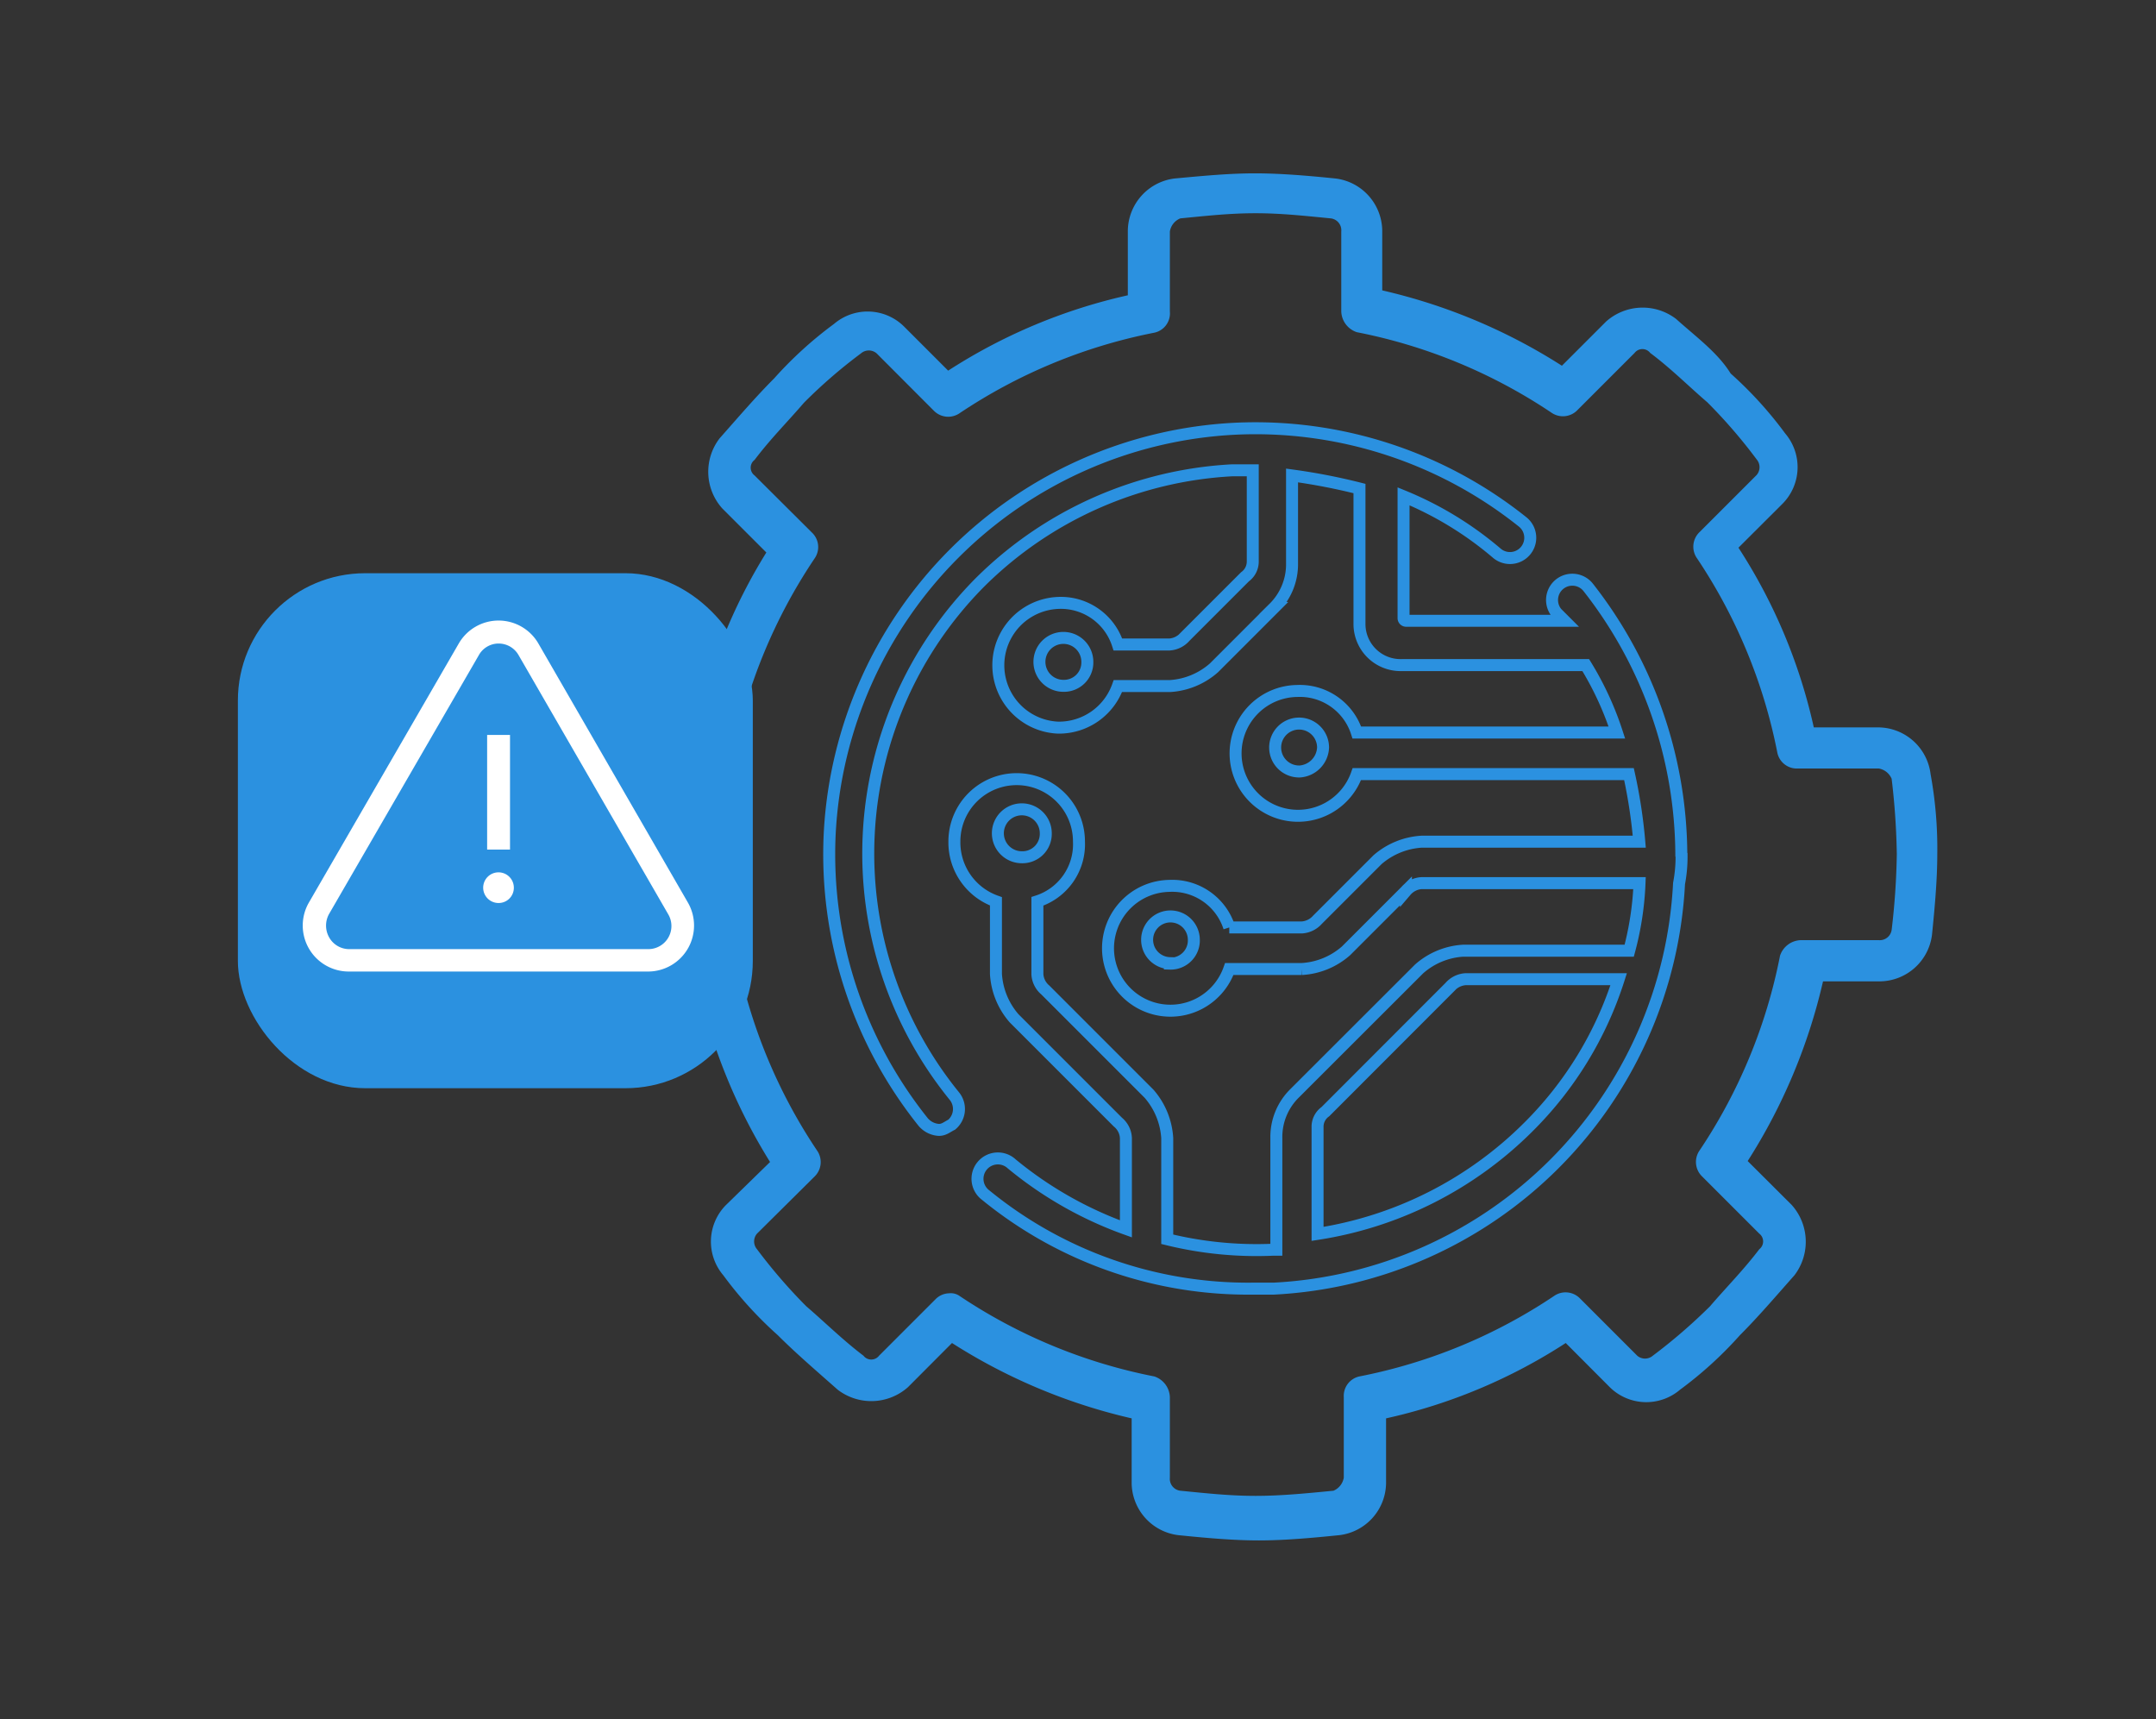
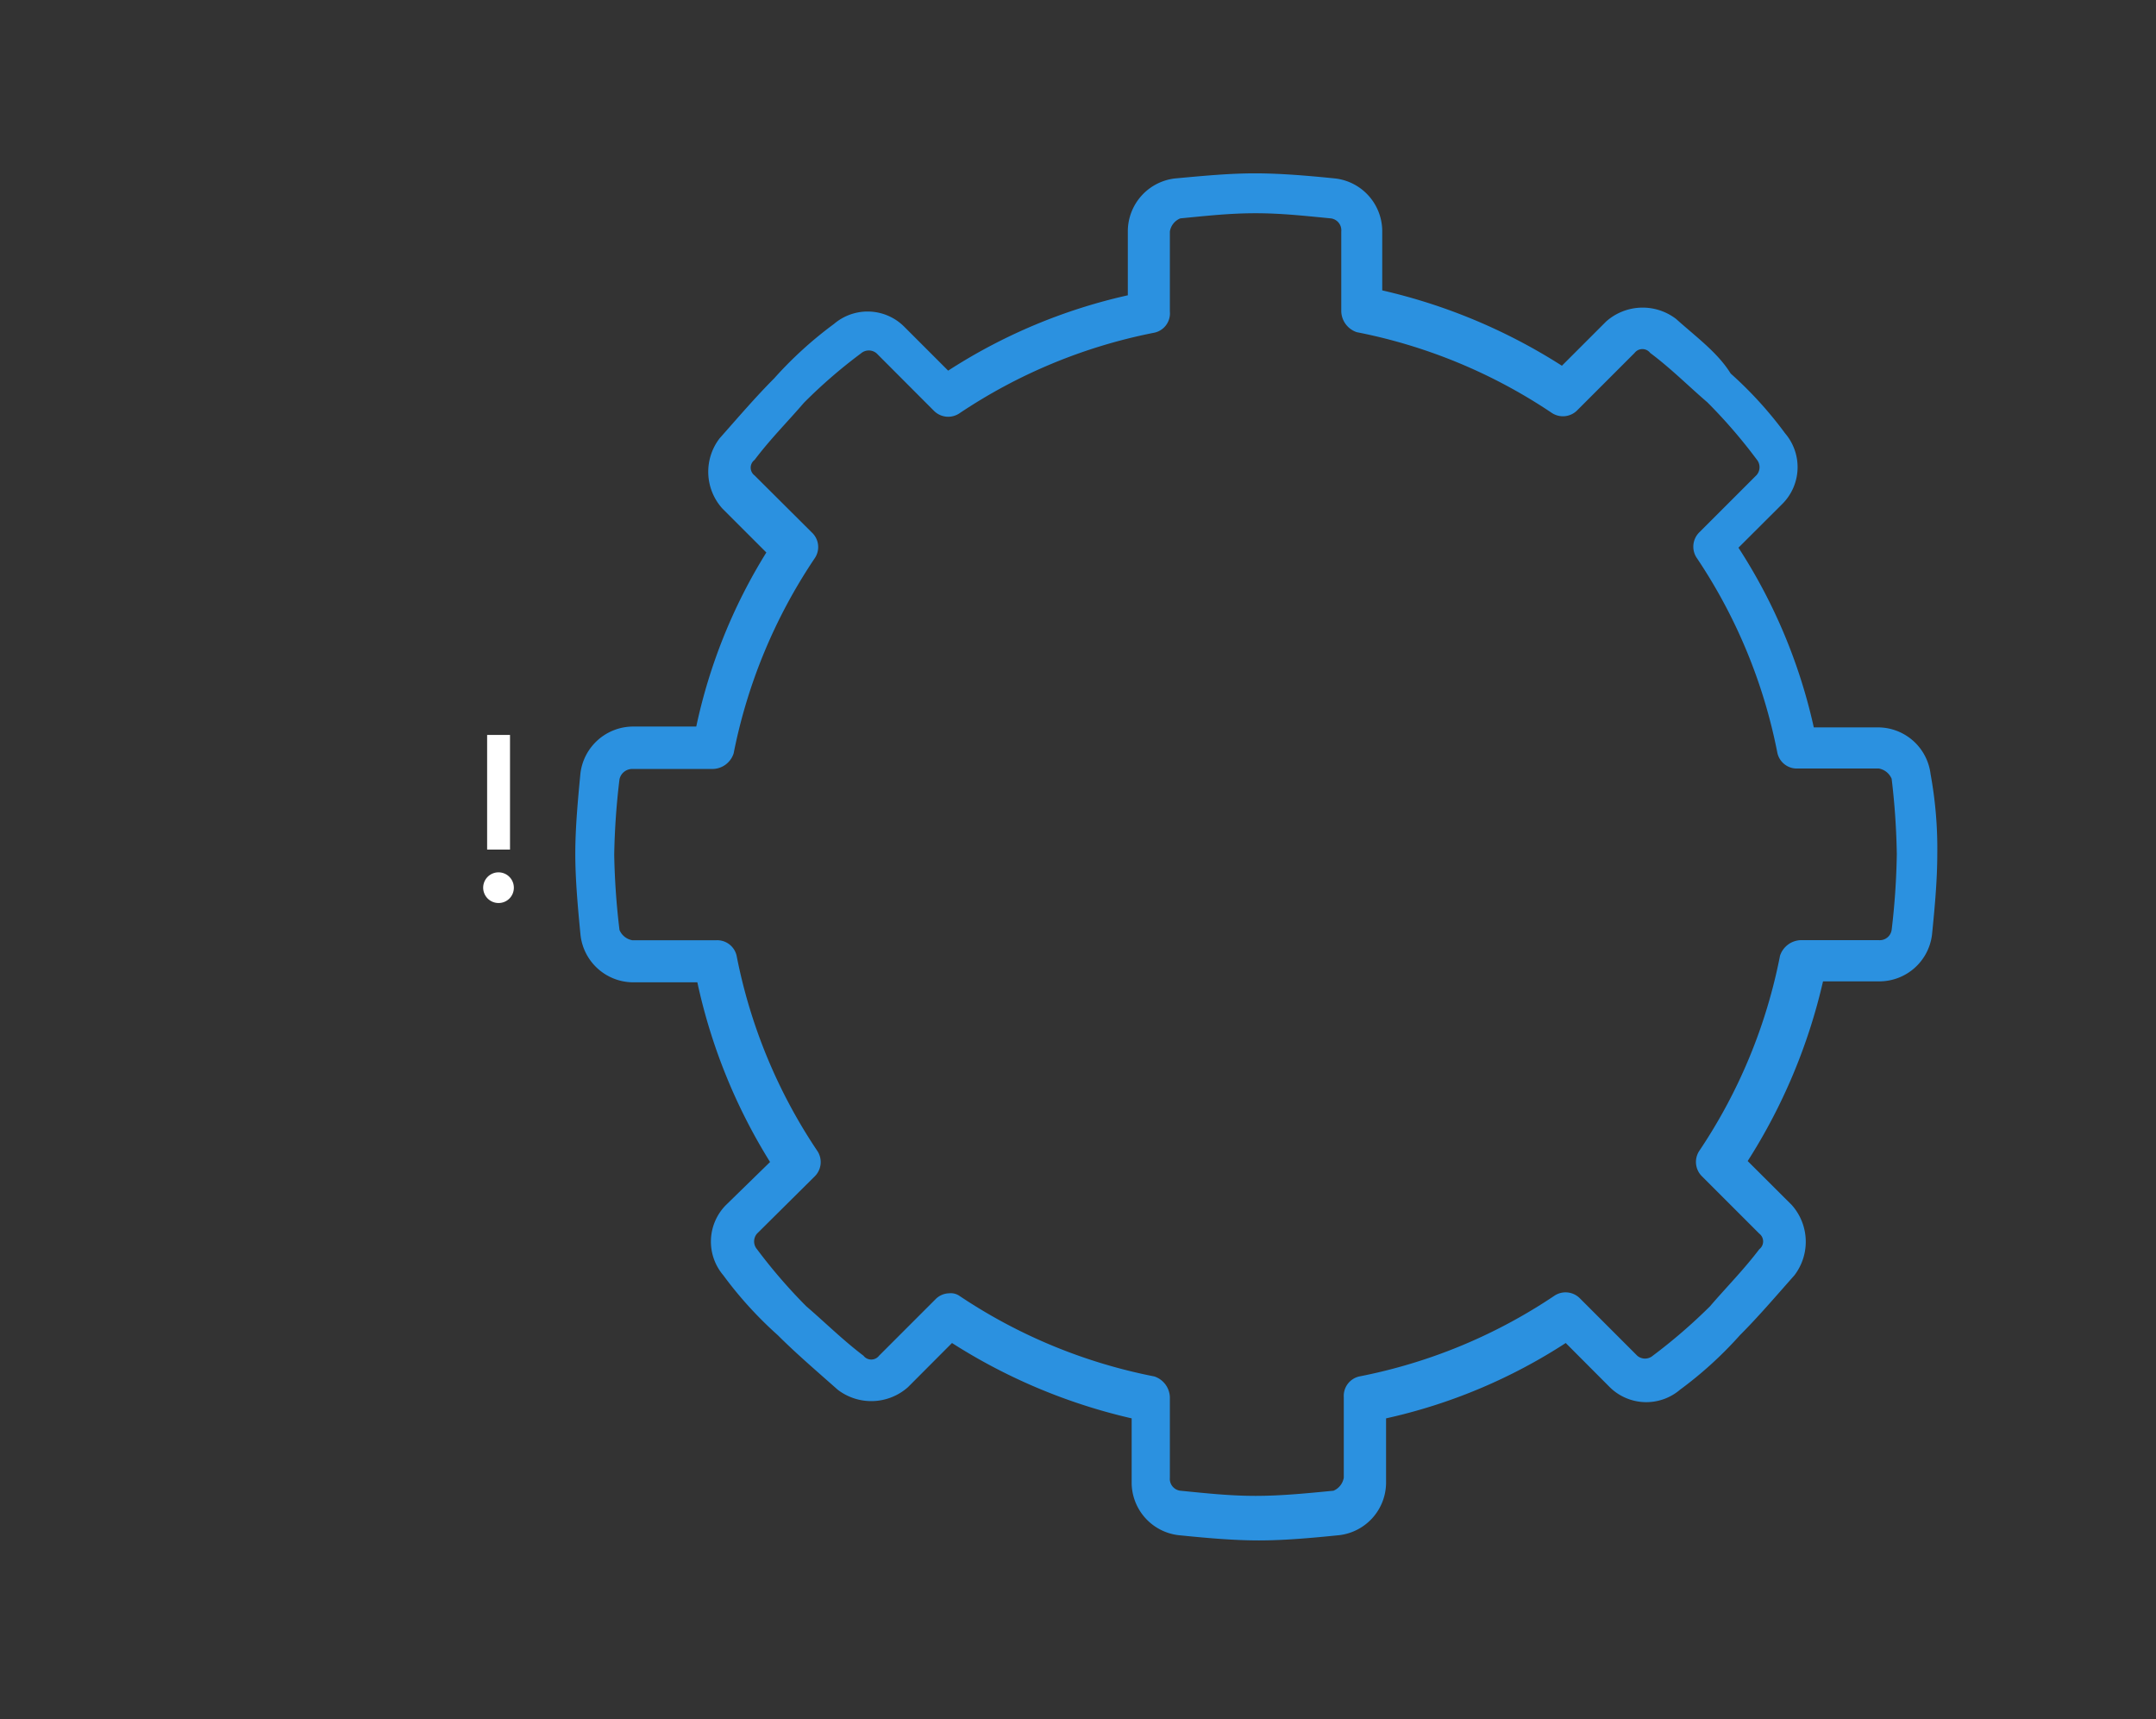
<svg xmlns="http://www.w3.org/2000/svg" viewBox="0 0 180 143.5">
  <rect x="0" y="0" width="180" height="143.5" fill="#333333" stroke="none" />
  <defs>
    <style>.cls-1{fill:none;stroke:#2b91e0;stroke-linecap:round;stroke-miterlimit:10;}.cls-2{fill:#2b91e0;}.cls-3{fill:#fff;}</style>
  </defs>
  <title>AIOps-Bot-Alert-IconArtboard 3</title>
  <g id="Layer_3" data-name="Layer 3">
    <g id="Layer_3-2" data-name="Layer 3">
-       <path class="cls-1" d="M140.37,71.34A36.36,36.36,0,0,0,132.57,49a1.69,1.69,0,0,0-2.6,2.17l.65.65H117.4a.22.22,0,0,1-.22-.22V41.43a28.82,28.82,0,0,1,7.8,4.76,1.69,1.69,0,1,0,2.17-2.6,35.74,35.74,0,0,0-24.06-7.8A35.68,35.68,0,0,0,69.27,69.61a35.75,35.75,0,0,0,7.81,24.06,1.87,1.87,0,0,0,1.3.65c.43,0,.65-.22,1.08-.44a1.71,1.71,0,0,0,.22-2.38,32.12,32.12,0,0,1,2.17-42.92,32.29,32.29,0,0,1,21-9.32h1.74v7.58a1.57,1.57,0,0,1-.65,1.31l-5,5a1.89,1.89,0,0,1-1.3.65H93.33a5,5,0,0,0-5-3.47,5.21,5.21,0,0,0,0,10.41,5.22,5.22,0,0,0,5-3.47h4.34a6.11,6.11,0,0,0,3.68-1.52l5-5a5.12,5.12,0,0,0,1.52-3.69V39.69a50.79,50.79,0,0,1,5.63,1.09V52.05A3.43,3.43,0,0,0,117,55.52h15.39a26.16,26.16,0,0,1,2.6,5.63H113.28a5,5,0,0,0-5-3.47,5.21,5.21,0,1,0,5,6.94H136a43,43,0,0,1,.86,5.64H118.7A6.19,6.19,0,0,0,115,71.77l-5,5a1.91,1.91,0,0,1-1.31.65h-6.06a5,5,0,0,0-5-3.47,5.21,5.21,0,1,0,5,6.94h6.06a6.12,6.12,0,0,0,3.69-1.52l5-5a1.87,1.87,0,0,1,1.3-.65h18.2a25.6,25.6,0,0,1-.86,5.64H122.16a6.11,6.11,0,0,0-3.68,1.52l-10.41,10.4A5.11,5.11,0,0,0,106.56,95v9.32h-.22a31.27,31.27,0,0,1-8.89-.87V95a6.21,6.21,0,0,0-1.51-3.69l-8.67-8.67a1.86,1.86,0,0,1-.66-1.3V75.24a5,5,0,0,0,3.47-5,5.2,5.2,0,1,0-10.4,0,5.22,5.22,0,0,0,3.47,5v6.07A6.21,6.21,0,0,0,84.66,85l8.67,8.67A1.83,1.83,0,0,1,94,95v7.58a31.94,31.94,0,0,1-9.53-5.42,1.7,1.7,0,1,0-2.17,2.61,34.63,34.63,0,0,0,22.33,7.8h1.73a35.7,35.7,0,0,0,33.82-33.82,12,12,0,0,0,.21-2.38ZM88.78,57.25a2,2,0,1,1,2-2A1.95,1.95,0,0,1,88.78,57.25Zm19.73,7.15a2,2,0,1,1,1.95-2A2.09,2.09,0,0,1,108.51,64.4Zm-10.84,16a1.95,1.95,0,1,1,2-2A1.94,1.94,0,0,1,97.67,80.44ZM85.31,71.56a2,2,0,1,1,2-2A1.95,1.95,0,0,1,85.31,71.56ZM127.58,94.1A31.76,31.76,0,0,1,110,103V94.1a1.54,1.54,0,0,1,.65-1.3l10.4-10.41a1.89,1.89,0,0,1,1.3-.65h12.79A30.38,30.38,0,0,1,127.58,94.1Z" />
      <path class="cls-2" d="M161.18,64.62a4.43,4.43,0,0,0-4.33-3.9h-5.42a45.59,45.59,0,0,0-6.29-15l3.69-3.68a4.34,4.34,0,0,0,.21-5.86,32.59,32.59,0,0,0-4.55-5c-1.08-1.74-2.82-3-4.55-4.55a4.59,4.59,0,0,0-5.85.21l-3.69,3.69a47.55,47.55,0,0,0-15-6.29v-5a4.44,4.44,0,0,0-3.9-4.34c-2.16-.22-4.55-.43-6.72-.43s-4.33.21-6.72.43a4.45,4.45,0,0,0-3.9,4.34v5.41a46.11,46.11,0,0,0-15,6.29l-3.68-3.68a4.32,4.32,0,0,0-5.85-.22,32.7,32.7,0,0,0-5,4.55c-1.52,1.52-3,3.25-4.55,5a4.58,4.58,0,0,0,.22,5.85l3.68,3.68a45.42,45.42,0,0,0-5.85,14.53H52.8a4.44,4.44,0,0,0-4.34,3.9c-.21,2.17-.43,4.55-.43,6.72s.22,4.55.43,6.72A4.44,4.44,0,0,0,52.8,82h5.42a47.14,47.14,0,0,0,6.07,15L60.6,100.6a4.34,4.34,0,0,0-.21,5.86,32.59,32.59,0,0,0,4.55,5c1.52,1.52,3.25,3,5,4.55a4.61,4.61,0,0,0,5.86-.21l3.68-3.69a47.65,47.65,0,0,0,15,6.29v5.42a4.43,4.43,0,0,0,3.9,4.33c2.17.22,4.55.44,6.72.44s4.55-.22,6.72-.44a4.43,4.43,0,0,0,3.9-4.33v-5.42a45.59,45.59,0,0,0,15-6.29l3.68,3.69a4.34,4.34,0,0,0,5.86.21,32.59,32.59,0,0,0,5-4.55c1.52-1.52,3-3.25,4.55-5a4.61,4.61,0,0,0-.21-5.86l-3.69-3.68a47.65,47.65,0,0,0,6.29-15h4.77a4.43,4.43,0,0,0,4.33-3.9c.22-2.17.44-4.55.44-6.72A34.51,34.51,0,0,0,161.18,64.62Zm-3.25,13a1,1,0,0,1-1.08.86h-6.51a1.89,1.89,0,0,0-1.73,1.3,44.5,44.5,0,0,1-6.72,16.26,1.68,1.68,0,0,0,.22,2.17l4.77,4.77a.82.82,0,0,1,0,1.3c-1.31,1.73-2.82,3.25-4.12,4.77a45.93,45.93,0,0,1-4.77,4.12,1,1,0,0,1-1.3,0l-4.77-4.77a1.68,1.68,0,0,0-2.17-.22,44.5,44.5,0,0,1-16.26,6.72,1.66,1.66,0,0,0-1.3,1.73v6.72a1.44,1.44,0,0,1-.86,1.09c-2.17.21-4.34.43-6.51.43s-4.12-.22-6.28-.43a1,1,0,0,1-.87-1.09v-6.72a1.89,1.89,0,0,0-1.3-1.73,44.65,44.65,0,0,1-16.26-6.72,1.28,1.28,0,0,0-.87-.22,1.65,1.65,0,0,0-1.08.44l-4.77,4.77a.82.82,0,0,1-1.3,0c-1.73-1.31-3.25-2.82-4.77-4.12a44.76,44.76,0,0,1-4.12-4.77,1,1,0,0,1,0-1.3L68,98.22a1.68,1.68,0,0,0,.22-2.17,44.5,44.5,0,0,1-6.72-16.26,1.66,1.66,0,0,0-1.73-1.3H52.8a1.43,1.43,0,0,1-1.08-.86,60.43,60.43,0,0,1-.44-6.29,60.43,60.43,0,0,1,.44-6.29,1.09,1.09,0,0,1,1.08-.86h6.72a1.87,1.87,0,0,0,1.73-1.3A44.68,44.68,0,0,1,68,46.63a1.66,1.66,0,0,0-.21-2.17L63,39.69a.81.81,0,0,1,0-1.3c1.3-1.73,2.82-3.25,4.12-4.77a42.63,42.63,0,0,1,4.76-4.12,1,1,0,0,1,1.31,0l4.76,4.77a1.68,1.68,0,0,0,2.17.22,44.65,44.65,0,0,1,16.26-6.72A1.65,1.65,0,0,0,97.67,26V19.32a1.43,1.43,0,0,1,.87-1.09c2.16-.21,4.12-.43,6.28-.43s4.12.22,6.29.43a1,1,0,0,1,.87,1.09V26a1.89,1.89,0,0,0,1.3,1.73,44.53,44.53,0,0,1,16.25,6.72,1.68,1.68,0,0,0,2.17-.22l4.77-4.77a.82.82,0,0,1,1.3,0c1.74,1.3,3.25,2.82,4.77,4.12a43.65,43.65,0,0,1,4.12,4.77,1,1,0,0,1,0,1.3l-4.77,4.77a1.68,1.68,0,0,0-.22,2.17,44.5,44.5,0,0,1,6.72,16.26,1.66,1.66,0,0,0,1.74,1.3h6.72a1.44,1.44,0,0,1,1.08.86,60.41,60.41,0,0,1,.43,6.29A60.41,60.41,0,0,1,157.93,77.63Z" />
    </g>
-     <rect class="cls-2" x="19.86" y="47.85" width="42.99" height="42.99" rx="10.63" ry="10.63" />
-     <path class="cls-3" d="M54.11,81.1h-25a3.84,3.84,0,0,1-3.32-5.76L38.3,53.72a3.84,3.84,0,0,1,6.65,0L57.43,75.34a3.84,3.84,0,0,1-3.32,5.76ZM41.62,53.72a1.89,1.89,0,0,0-1.66,1L27.47,76.3a2,2,0,0,0,0,1.93,1.92,1.92,0,0,0,1.67,1h25a1.93,1.93,0,0,0,1.66-2.89L43.29,54.68A1.91,1.91,0,0,0,41.62,53.72Z" />
    <rect class="cls-3" x="40.67" y="61.35" width="1.91" height="9.57" />
    <path class="cls-3" d="M41.62,75.38a1.28,1.28,0,1,1,1.28-1.27A1.27,1.27,0,0,1,41.62,75.38Z" />
  </g>
</svg>